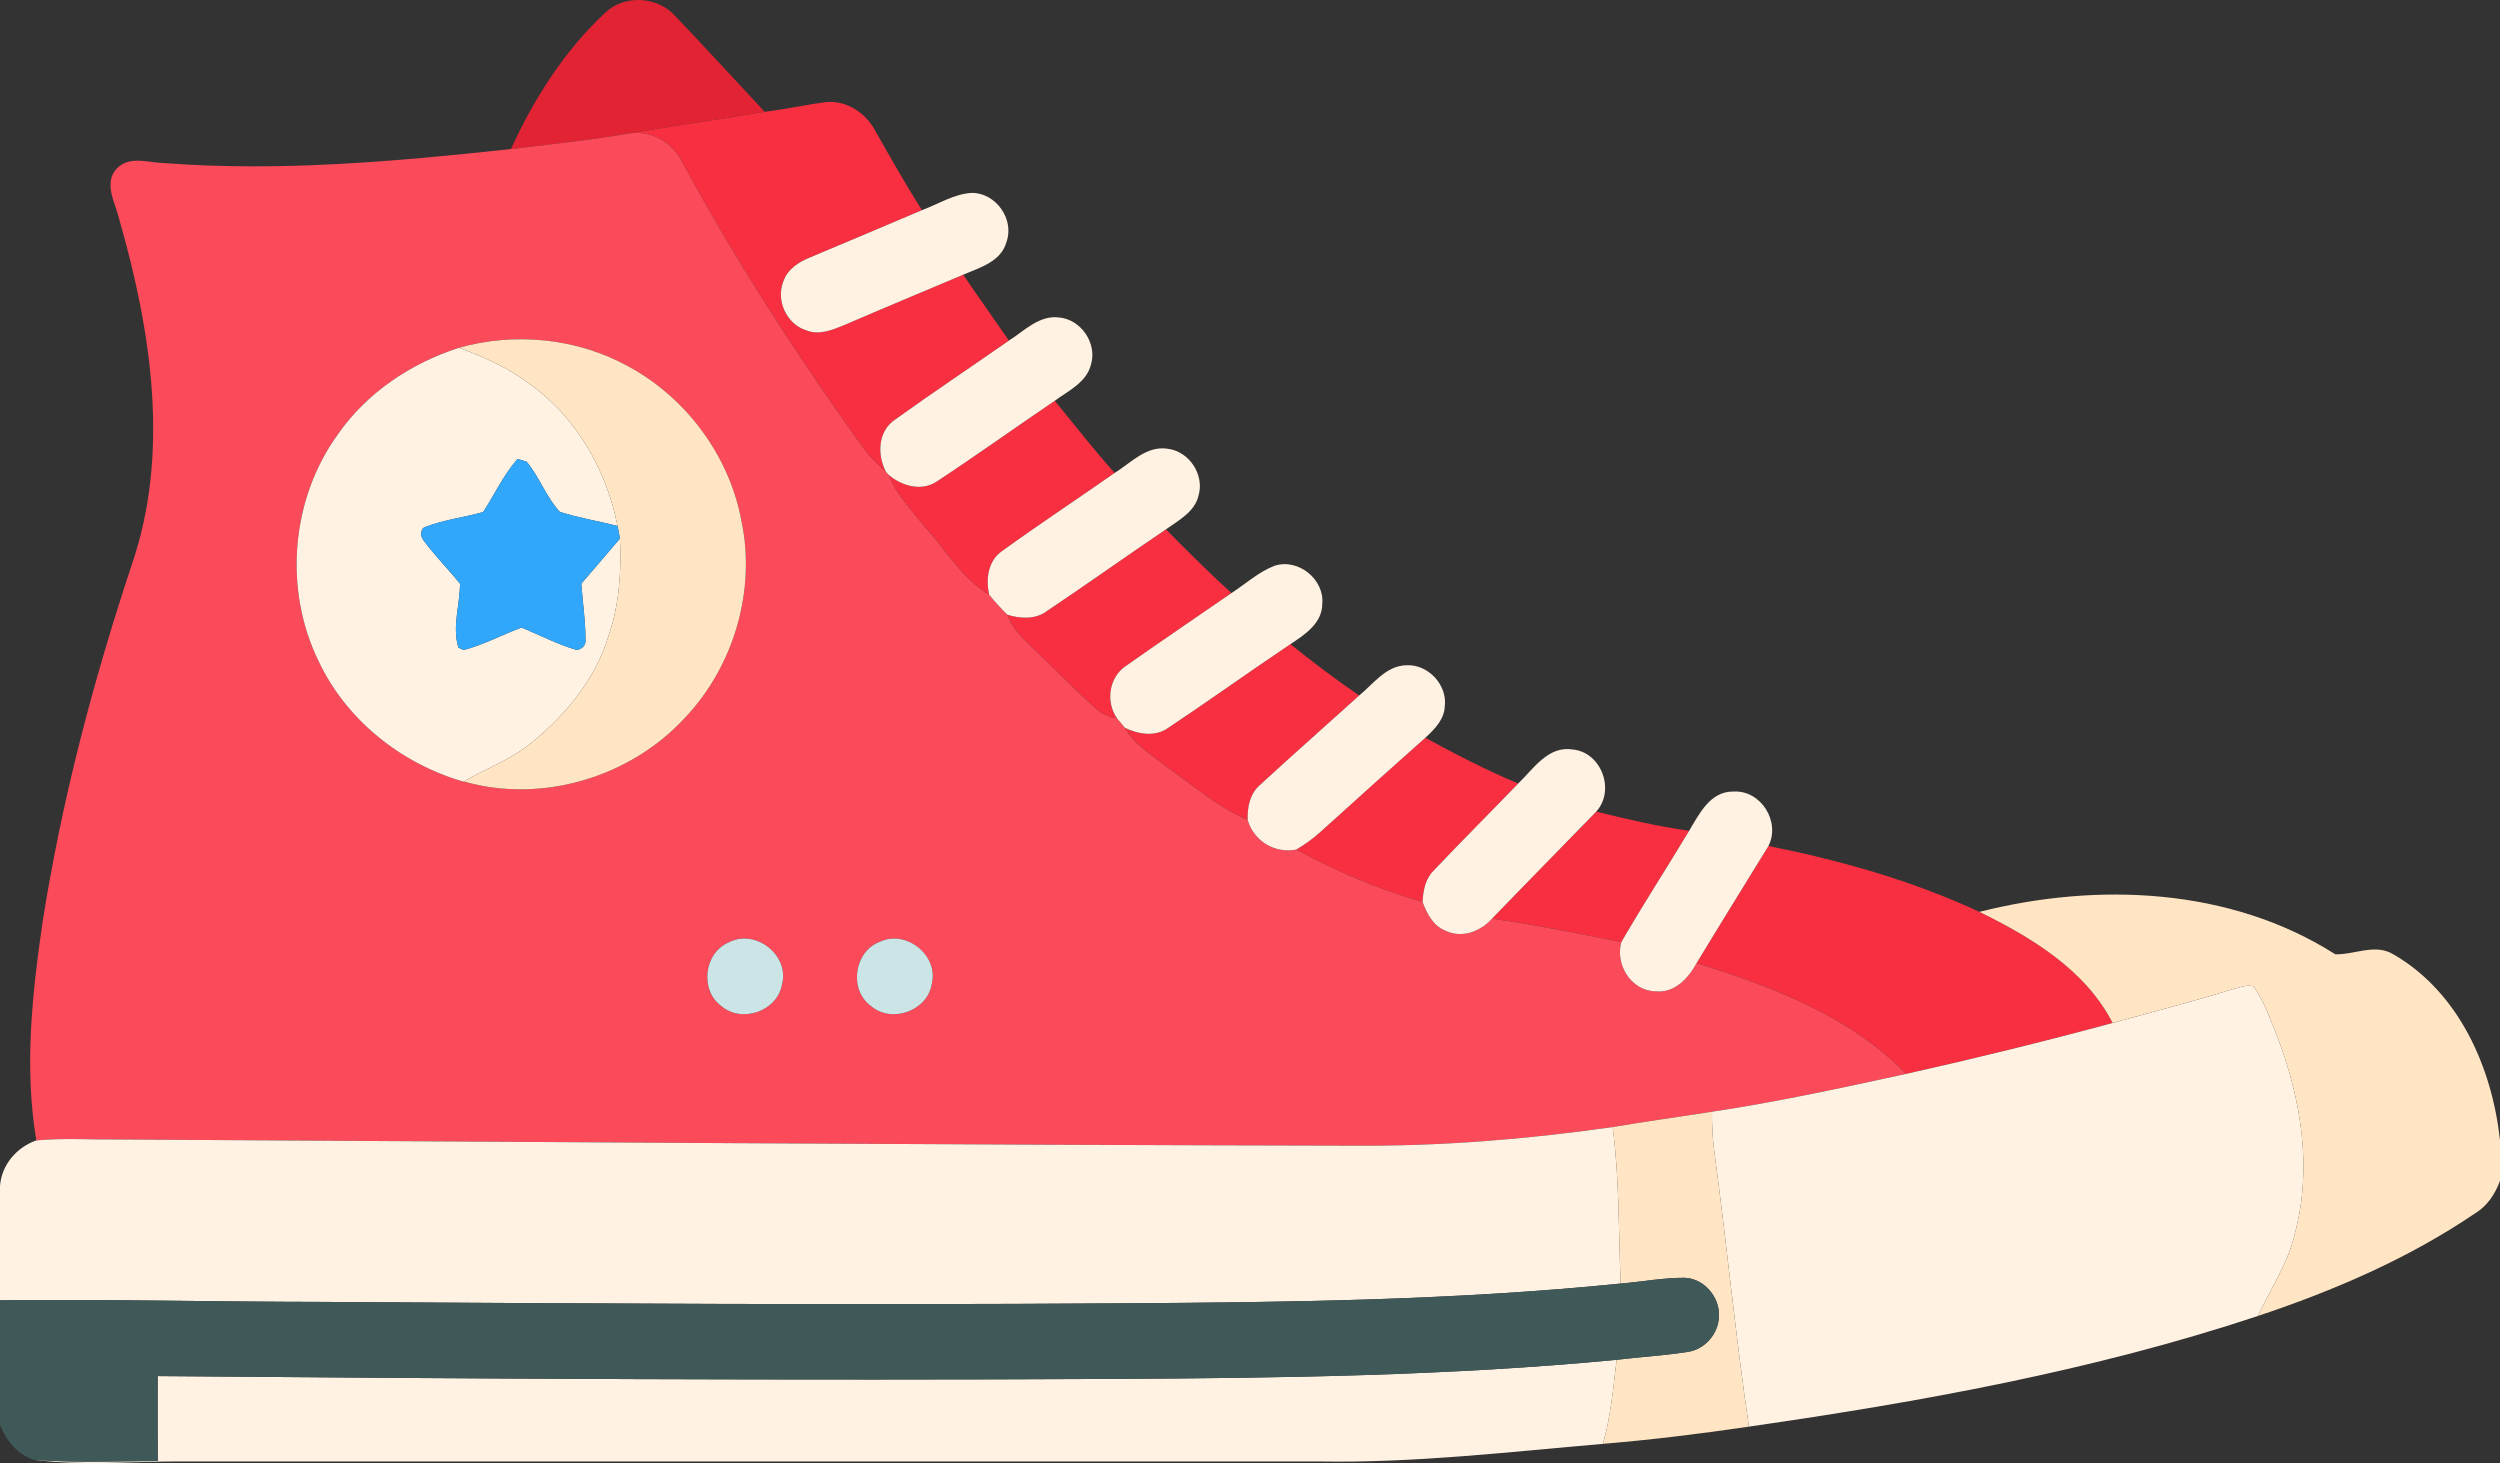
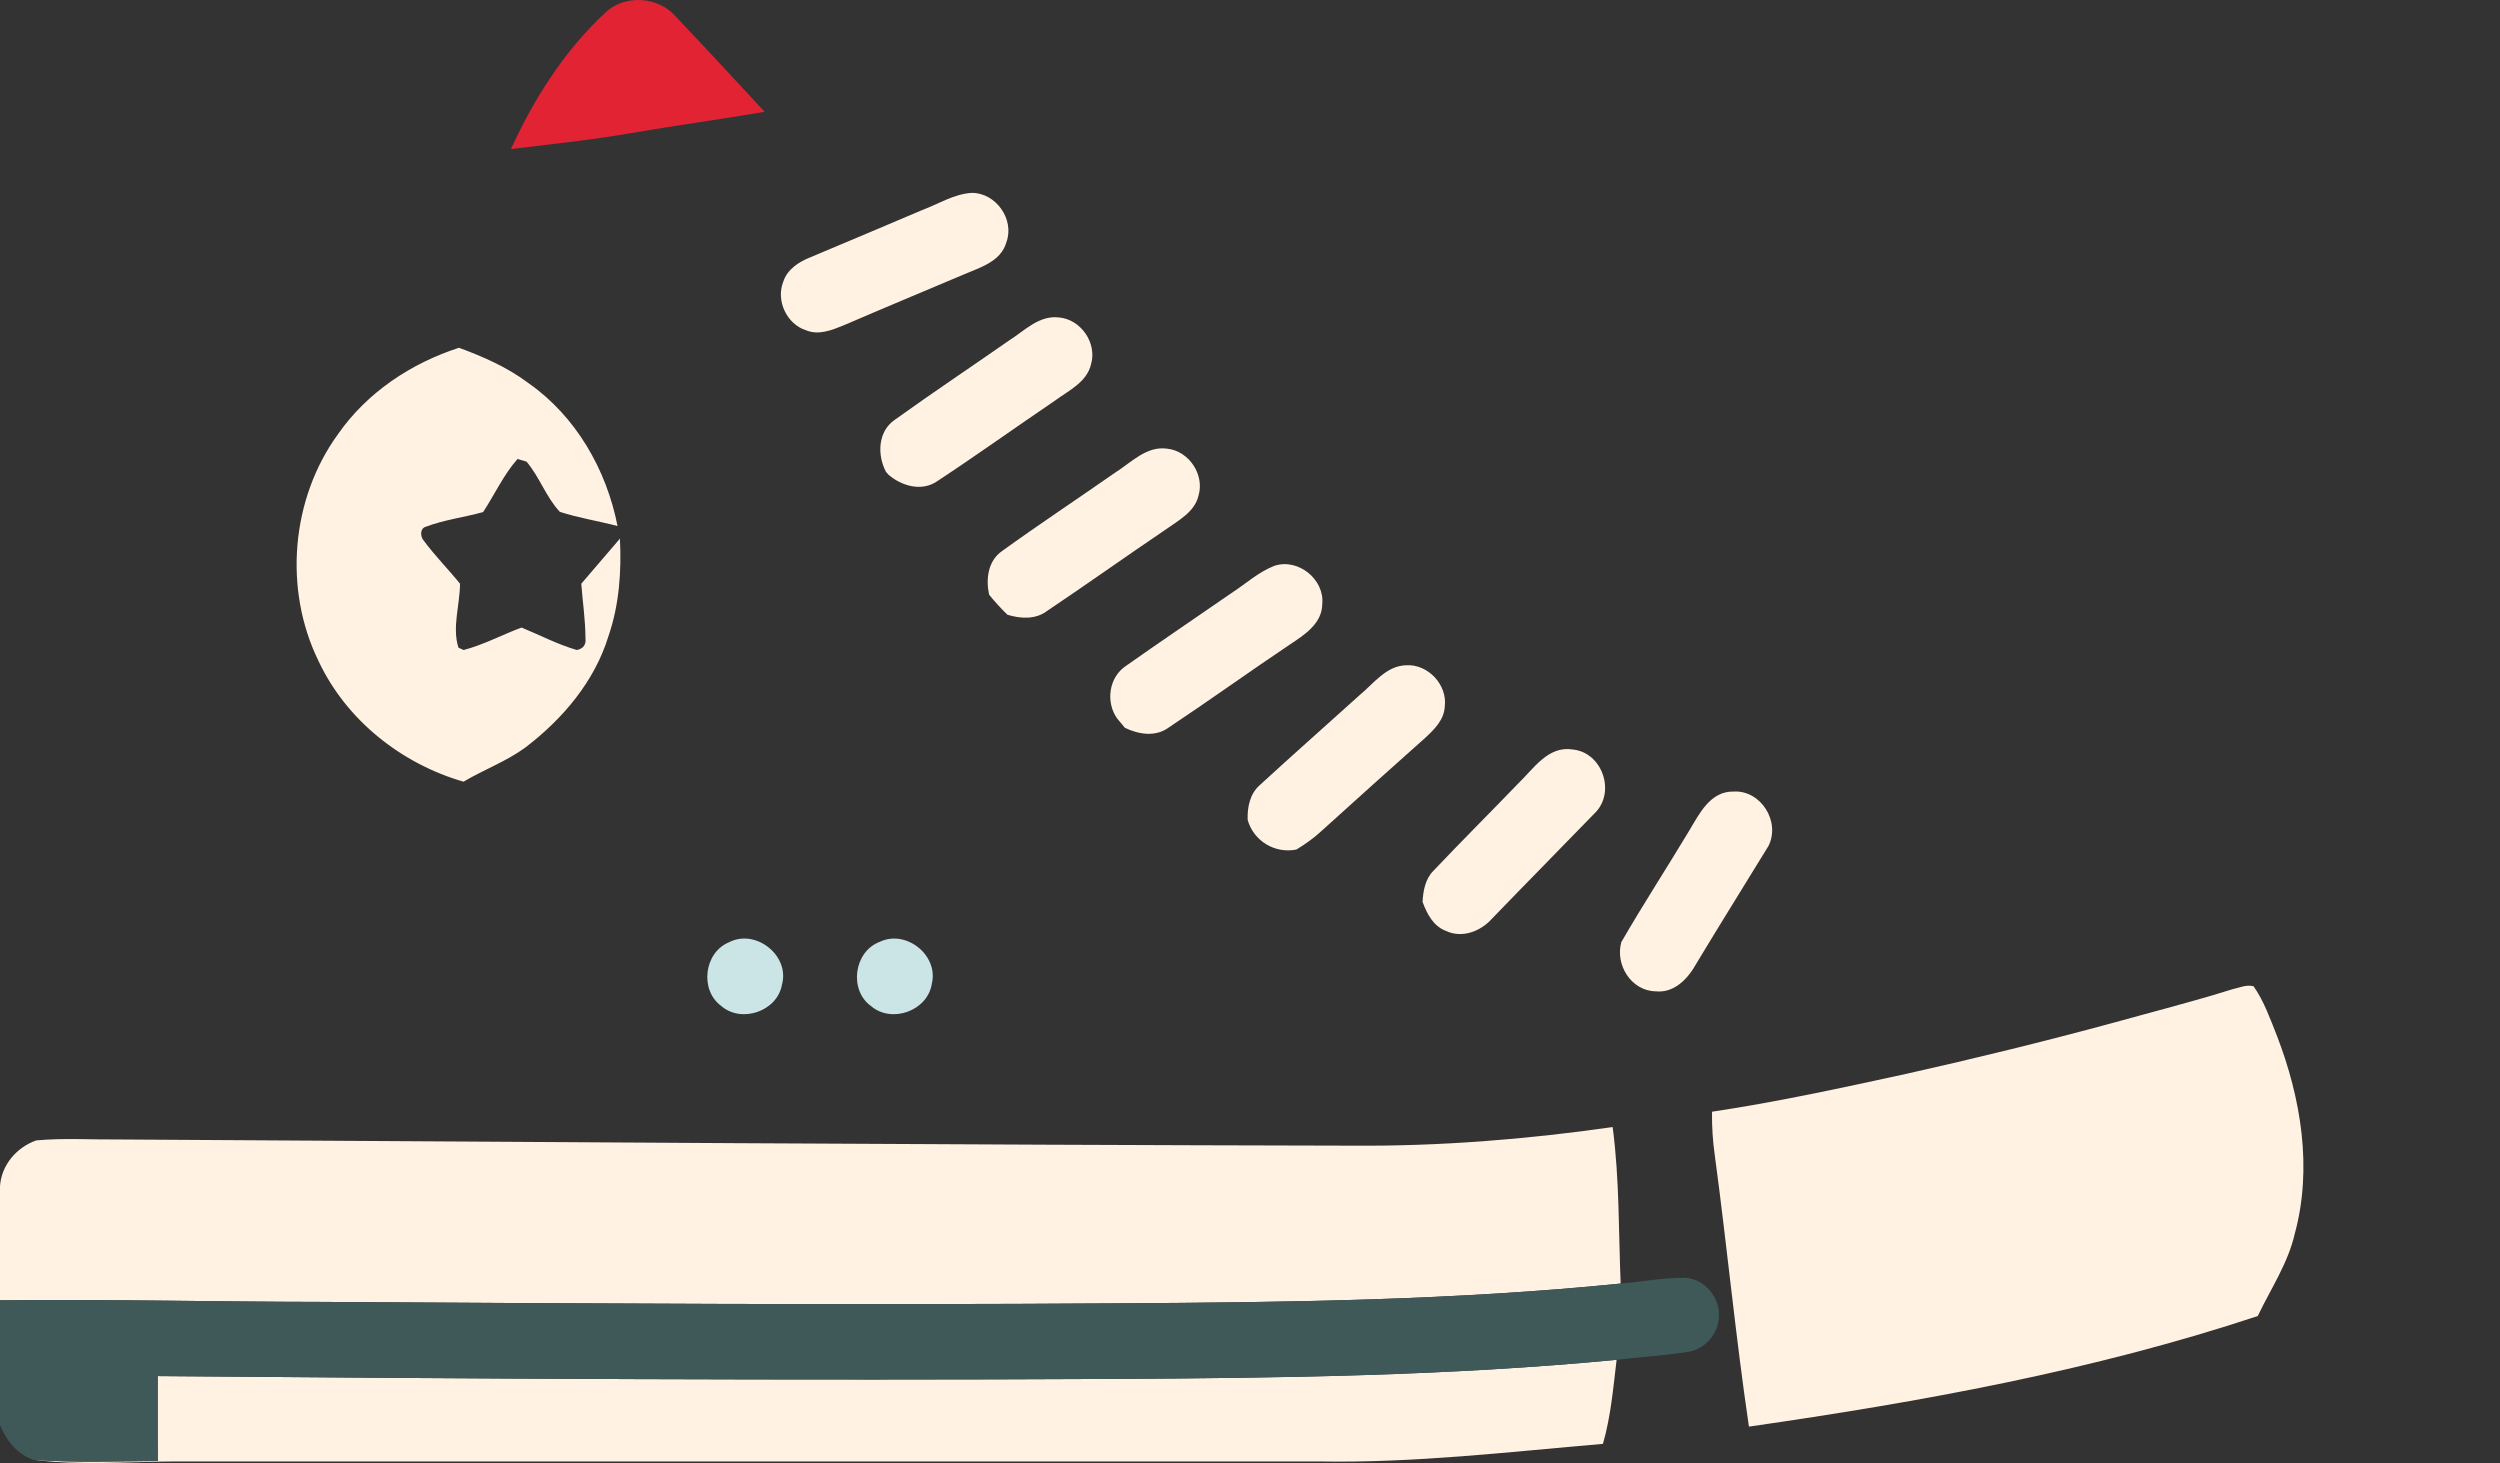
<svg xmlns="http://www.w3.org/2000/svg" width="512pt" height="399.492" viewBox="0 0 512 299.619">
  <rect x="0" y="0" width="512" height="299.619" fill="#333333" stroke="none" />
  <path fill="#e22334" d="M124 2.562c3.96-3.75 10.77-3.29 14.34.77 6.15 6.46 12.18 13.03 18.26 19.56-9.23 1.59-18.51 2.84-27.73 4.43-8.03 1.4-16.14 2.2-24.23 3.21 4.73-10.35 10.98-20.19 19.36-27.97z" />
  <g fill="#f82f40">
-     <path d="M156.6 22.892c4.15-.47 8.22-1.41 12.35-1.95 4.17-.54 8.25 2.05 10.2 5.67 3.15 5.52 6.25 11.06 9.66 16.43-7.59 3.24-15.2 6.43-22.8 9.63-2.38.94-4.78 2.46-5.6 5.03-1.54 3.87.71 8.69 4.69 9.95 2.61 1.07 5.36-.08 7.79-1.07 8.1-3.5 16.25-6.88 24.37-10.32 3.07 4.53 6.27 8.98 9.37 13.49-7.76 5.41-15.64 10.67-23.33 16.19-3.52 2.37-3.69 7.19-1.86 10.68-1.44-1.38-2.97-2.67-4.18-4.26-13.56-18.84-26.21-38.34-37.3-58.74-1.96-4.26-6.34-7.02-11.09-6.3 9.22-1.59 18.5-2.84 27.73-4.43zM191.91 98.572c8.13-5.35 16.04-11.03 24.1-16.49 4.08 4.93 7.98 10.02 12.27 14.78-7.67 5.36-15.48 10.52-23.07 16-2.88 1.99-3.34 5.74-2.64 8.93-5.51-3.31-8.79-9.04-12.99-13.72-2.77-3.44-5.94-6.67-7.61-10.84 2.7 2.31 6.78 3.5 9.94 1.34zM214.44 125.122c8.18-5.48 16.19-11.2 24.35-16.71 4.37 4.45 8.8 8.84 13.41 13.05-7.18 4.97-14.43 9.86-21.57 14.89-3.53 2.31-4.24 7.39-1.85 10.78-1.61-.23-3.12-.89-4.3-2.02-4.08-3.55-7.83-7.47-11.72-11.22-2.41-2.42-5.29-4.64-6.44-7.99 2.69.82 5.76 1.01 8.12-.78zM239.33 149.012c8.39-5.58 16.58-11.48 24.95-17.09 4.57 3.68 9.24 7.22 14.08 10.52-6.75 6.11-13.59 12.13-20.29 18.29-2.09 1.78-2.64 4.57-2.55 7.19-6.2-2.67-11.33-7.15-16.76-11.04-3-2.36-6.47-4.39-8.38-7.83 2.79 1.36 6.29 1.92 8.95-.04zM270.58 170.242c7.07-6.43 14.21-12.79 21.34-19.16 6.19 3.42 12.49 6.63 19 9.39-5.74 5.96-11.61 11.8-17.3 17.81-1.72 1.68-2.15 4.12-2.28 6.42-8.99-2.55-17.64-6.25-25.85-10.71 1.81-1.08 3.53-2.32 5.09-3.75zM305.57 188.132c7.08-7.34 14.24-14.59 21.34-21.91 6.29 1.55 12.6 3.03 19.03 3.92-4.58 7.63-9.44 15.09-13.89 22.8-8.8-1.74-17.59-3.56-26.48-4.81zM347.47 197.242c4.84-8.03 9.81-15.98 14.71-23.98 14.81 2.96 29.49 7.1 43.2 13.49 10.66 5.24 21.68 11.83 27.28 22.75-14.01 3.8-28.12 7.26-42.29 10.43-11.5-11.86-27.44-17.89-42.9-22.69z" />
-   </g>
-   <path fill="#fb4a59" d="M104.64 30.532c8.09-1.01 16.2-1.81 24.23-3.21 4.75-.72 9.13 2.04 11.09 6.3 11.09 20.4 23.74 39.9 37.3 58.74 1.21 1.59 2.74 2.88 4.18 4.26l.53.61c1.67 4.17 4.84 7.4 7.61 10.84 4.2 4.68 7.48 10.41 12.99 13.72 1.16 1.44 2.42 2.81 3.75 4.11 1.15 3.35 4.03 5.57 6.44 7.99 3.89 3.75 7.64 7.67 11.72 11.22 1.18 1.13 2.69 1.79 4.3 2.02.52.65 1.07 1.28 1.6 1.92 1.91 3.44 5.38 5.47 8.38 7.83 5.43 3.89 10.56 8.37 16.76 11.04 1.23 4.31 5.55 6.94 9.97 6.07 8.21 4.46 16.86 8.16 25.85 10.71.89 2.44 2.22 5.01 4.82 5.96 3.31 1.56 7.11.06 9.41-2.53 8.89 1.25 17.68 3.07 26.48 4.81-1.3 4.63 2.01 9.98 7 10.08 3.89.43 6.73-2.68 8.42-5.78 15.46 4.8 31.4 10.83 42.9 22.69-13.19 2.87-26.4 5.75-39.75 7.75-6.79 1.03-13.58 2.02-20.35 3.14-17.64 2.53-35.45 3.95-53.28 3.81-84.32-.17-168.65-.77-252.98-1.27-5.52.05-11.06-.32-16.57.19-2.49-14.84-.87-29.98 1.29-44.75 3.9-24.83 10.32-49.21 18.23-73.05 7.92-22.96 4.01-47.96-2.51-70.75-.77-3.37-3.36-7.45-.52-10.5 2.63-2.73 6.69-1.11 9.97-1.08 23.59 1.77 47.28-.37 70.74-2.89M94 71.222c-9.81 3.17-18.82 9.15-24.76 17.67-9.65 13.26-11.21 31.79-4 46.5 5.68 12.1 16.95 21.01 29.69 24.7l.07-.04c15.98 4.58 34.17-.88 45.34-13.12 10-10.57 14.54-26.14 11.48-40.4-2.5-13.3-11.35-25.15-23.24-31.55-10.42-5.75-23.17-6.98-34.58-3.76m55.27 121.77c-5.09 2.11-6.01 9.78-1.56 13.03 4.15 3.6 11.46 1.1 12.43-4.34 1.68-5.99-5.4-11.56-10.87-8.69m30.92-.11c-5.3 1.96-6.4 9.89-1.78 13.18 4.22 3.6 11.57.95 12.42-4.56 1.46-5.83-5.25-11.2-10.64-8.62z" />
+     </g>
  <g fill="#fff2e3">
    <path d="M188.81 43.042c3.37-1.25 6.56-3.33 10.22-3.54 4.94-.01 8.8 5.44 7.08 10.1-1.12 4.01-5.47 5.2-8.85 6.66-8.12 3.44-16.27 6.82-24.37 10.32-2.43.99-5.18 2.14-7.79 1.07-3.98-1.26-6.23-6.08-4.69-9.95.82-2.57 3.22-4.09 5.6-5.03 7.6-3.2 15.21-6.39 22.8-9.63zM206.63 69.752c3.15-1.99 6.16-5.22 10.22-4.74 4.49.37 7.86 5.22 6.6 9.57-.87 3.73-4.63 5.42-7.44 7.5-8.06 5.46-15.97 11.14-24.1 16.49-3.16 2.16-7.24.97-9.94-1.34l-.53-.61c-1.83-3.49-1.66-8.31 1.86-10.68 7.69-5.52 15.57-10.78 23.33-16.19zM69.24 88.892c5.94-8.52 14.95-14.5 24.76-17.67 4.99 1.84 9.92 4 14.2 7.22 9.73 6.79 16.02 17.75 18.27 29.29-3.93-1.04-7.97-1.65-11.82-2.91-2.83-3.03-4.14-7.13-6.82-10.28-.46-.13-1.37-.41-1.83-.55-2.89 3.25-4.68 7.27-7.06 10.88-3.88 1.08-7.94 1.57-11.72 3-1.25.33-1.17 2.04-.45 2.83 2.28 3.1 5.02 5.84 7.44 8.84-.02 4.32-1.65 8.94-.32 13.1l1.06.48c4.12-1.08 7.89-3.13 11.87-4.6 3.76 1.55 7.39 3.46 11.31 4.6 1.36-.28 1.95-1.11 1.77-2.48-.01-3.72-.58-7.4-.85-11.1 2.63-3.09 5.29-6.14 7.91-9.23.34 6.71-.14 13.55-2.34 19.95-2.85 9.33-9.42 17.03-17.07 22.86-3.88 2.83-8.44 4.49-12.55 6.93l-.07.04c-12.74-3.69-24.01-12.6-29.69-24.7-7.21-14.71-5.65-33.24 4-46.5zM228.28 96.862c3.35-2.08 6.52-5.63 10.84-4.96 4.41.51 7.6 5.33 6.34 9.59-.79 3.37-4.09 5.07-6.67 6.92-8.16 5.51-16.17 11.23-24.35 16.71-2.36 1.79-5.43 1.6-8.12.78-1.33-1.3-2.59-2.67-3.75-4.11-.7-3.19-.24-6.94 2.64-8.93 7.59-5.48 15.4-10.64 23.07-16zM252.2 121.462c2.92-1.89 5.55-4.33 8.82-5.59 4.85-1.6 10.28 2.79 9.78 7.85-.04 3.94-3.59 6.27-6.52 8.2-8.37 5.61-16.56 11.51-24.95 17.09-2.66 1.96-6.16 1.4-8.95.04-.53-.64-1.08-1.27-1.6-1.92-2.39-3.39-1.68-8.47 1.85-10.78 7.14-5.03 14.39-9.92 21.57-14.89zM278.36 142.442c2.94-2.4 5.5-6.1 9.65-6.2 4.46-.25 8.44 4.01 7.88 8.44-.12 2.7-2.11 4.68-3.97 6.4-7.13 6.37-14.27 12.73-21.34 19.16-1.56 1.43-3.28 2.67-5.09 3.75-4.42.87-8.74-1.76-9.97-6.07-.09-2.62.46-5.41 2.55-7.19 6.7-6.16 13.54-12.18 20.29-18.29zM310.92 160.472c3.16-3.03 6.14-7.81 11.22-6.97 5.88.61 8.69 8.37 4.77 12.72-7.1 7.32-14.26 14.57-21.34 21.91-2.3 2.59-6.1 4.09-9.41 2.53-2.6-.95-3.93-3.52-4.82-5.96.13-2.3.56-4.74 2.28-6.42 5.69-6.01 11.56-11.85 17.3-17.81zM345.94 170.142c2.08-3.48 4.33-8.12 9.09-8.03 5.61-.33 9.66 6.18 7.15 11.15-4.9 8-9.87 15.95-14.71 23.98-1.69 3.1-4.53 6.21-8.42 5.78-4.99-.1-8.3-5.45-7-10.08 4.45-7.71 9.31-15.17 13.89-22.8zM457.08 202.632c1.44-.32 2.95-1.03 4.45-.65 2.17 3.1 3.42 6.73 4.82 10.23 4.9 12.76 7.27 27.05 3.62 40.45-1.39 6.08-4.93 11.3-7.58 16.86-33.83 11.22-69.01 17.58-104.21 22.65-2.73-18.46-4.49-37.05-6.99-55.55-.42-2.96-.61-5.95-.57-8.94 13.35-2 26.56-4.88 39.75-7.75 14.17-3.17 28.28-6.63 42.29-10.43 8.15-2.27 16.35-4.34 24.42-6.87zM276.99 234.632c17.83.14 35.64-1.28 53.28-3.81 1.41 10.62 1.2 21.37 1.64 32.05-34.18 3.45-68.56 3.85-102.88 4.05-54.34.38-108.68.04-163.02-.29-22.01-.02-44.01-.57-66.01-.33v-23.37c.29-4.34 3.4-7.97 7.44-9.38 5.51-.51 11.05-.14 16.57-.19 84.33.5 168.66 1.1 252.98 1.27zM228.07 282.402c34.37-.18 68.78-.63 103.01-3.91-.69 5.77-1.18 11.6-2.8 17.21-19.39 1.66-38.8 3.97-58.29 3.6-77.99 0-155.98-.01-233.97 0-9.72.04-19.56.88-29.22-.35 8.49.69 17.01.3 25.51.26-.03-5.8-.02-11.6-.01-17.39 65.26.56 130.52.9 195.77.58z" />
  </g>
  <g fill="#ffe5c4">
-     <path d="M94 71.222c11.41-3.22 24.16-1.99 34.58 3.76 11.89 6.4 20.74 18.25 23.24 31.55 3.06 14.26-1.48 29.83-11.48 40.4-11.17 12.24-29.36 17.7-45.34 13.12 4.11-2.44 8.67-4.1 12.55-6.93 7.65-5.83 14.22-13.53 17.07-22.86 2.2-6.4 2.68-13.24 2.34-19.95-.13-.87-.3-1.73-.49-2.58-2.25-11.54-8.54-22.5-18.27-29.29-4.28-3.22-9.21-5.38-14.2-7.22zM405.38 186.752c24.19-6.12 51.38-4.99 72.88 8.68 3.84.15 8.17-2.28 11.93.03 13.42 7.76 20.18 23.15 21.81 38.04v8.32c-.96 2.68-2.59 5.14-5.05 6.64-13.65 9.27-28.96 15.86-44.56 21.06 2.65-5.56 6.19-10.78 7.58-16.86 3.65-13.4 1.28-27.69-3.62-40.45-1.4-3.5-2.65-7.13-4.82-10.23-1.5-.38-3.01.33-4.45.65-8.07 2.53-16.27 4.6-24.42 6.87-5.6-10.92-16.62-17.51-27.28-22.75zM330.27 230.822c6.77-1.12 13.56-2.11 20.35-3.14-.04 2.99.15 5.98.57 8.94 2.5 18.5 4.26 37.09 6.99 55.55-9.93 1.47-19.9 2.7-29.9 3.53 1.62-5.61 2.11-11.44 2.8-17.21 4.8-.58 9.65-.86 14.43-1.6 3.55-.44 6.43-3.66 6.52-7.23.27-3.94-3-7.82-7-7.97-4.4-.03-8.75.82-13.12 1.18-.44-10.68-.23-21.43-1.64-32.05z" />
-   </g>
-   <path fill="#31a7fb" d="M98.94 104.872c2.38-3.61 4.17-7.63 7.06-10.88.46.14 1.37.42 1.83.55 2.68 3.15 3.99 7.25 6.82 10.28 3.85 1.26 7.89 1.87 11.82 2.91.19.85.36 1.71.49 2.58-2.62 3.09-5.28 6.14-7.91 9.23.27 3.7.84 7.38.85 11.1.18 1.37-.41 2.2-1.77 2.48-3.92-1.14-7.55-3.05-11.31-4.6-3.98 1.47-7.75 3.52-11.87 4.6l-1.06-.48c-1.33-4.16.3-8.78.32-13.1-2.42-3-5.16-5.74-7.44-8.84-.72-.79-.8-2.5.45-2.83 3.78-1.43 7.84-1.92 11.72-3z" />
+     </g>
  <g fill="#cbe5e7">
    <path d="M149.27 192.992c5.47-2.87 12.55 2.7 10.87 8.69-.97 5.44-8.28 7.94-12.43 4.34-4.45-3.25-3.53-10.92 1.56-13.03zM180.19 192.882c5.39-2.58 12.1 2.79 10.64 8.62-.85 5.51-8.2 8.16-12.42 4.56-4.62-3.29-3.52-11.22 1.78-13.18z" />
  </g>
-   <path fill="#3f5959" d="M331.91 262.872c4.37-.36 8.72-1.21 13.12-1.18 4 .15 7.27 4.03 7 7.97-.09 3.57-2.97 6.79-6.52 7.23-4.78.74-9.63 1.02-14.43 1.6-34.23 3.28-68.64 3.73-103.01 3.91-65.25.32-130.51-.02-195.77-.58-.01 5.79-.02 11.59.01 17.39-8.5.04-17.02.43-25.51-.26-3.28-1.13-5.57-4-6.8-7.14v-25.51c22-.24 44 .31 66.01.33 54.34.33 108.68.67 163.02.29 34.32-.2 68.7-.6 102.88-4.05z" />
+   <path fill="#3f5959" d="M331.91 262.872c4.37-.36 8.72-1.21 13.12-1.18 4 .15 7.27 4.03 7 7.97-.09 3.57-2.97 6.79-6.52 7.23-4.78.74-9.63 1.02-14.43 1.6-34.23 3.28-68.64 3.73-103.01 3.91-65.25.32-130.51-.02-195.77-.58-.01 5.79-.02 11.59.01 17.39-8.5.04-17.02.43-25.51-.26-3.28-1.13-5.57-4-6.8-7.14v-25.51c22-.24 44 .31 66.01.33 54.34.33 108.68.67 163.02.29 34.32-.2 68.7-.6 102.88-4.05" />
</svg>